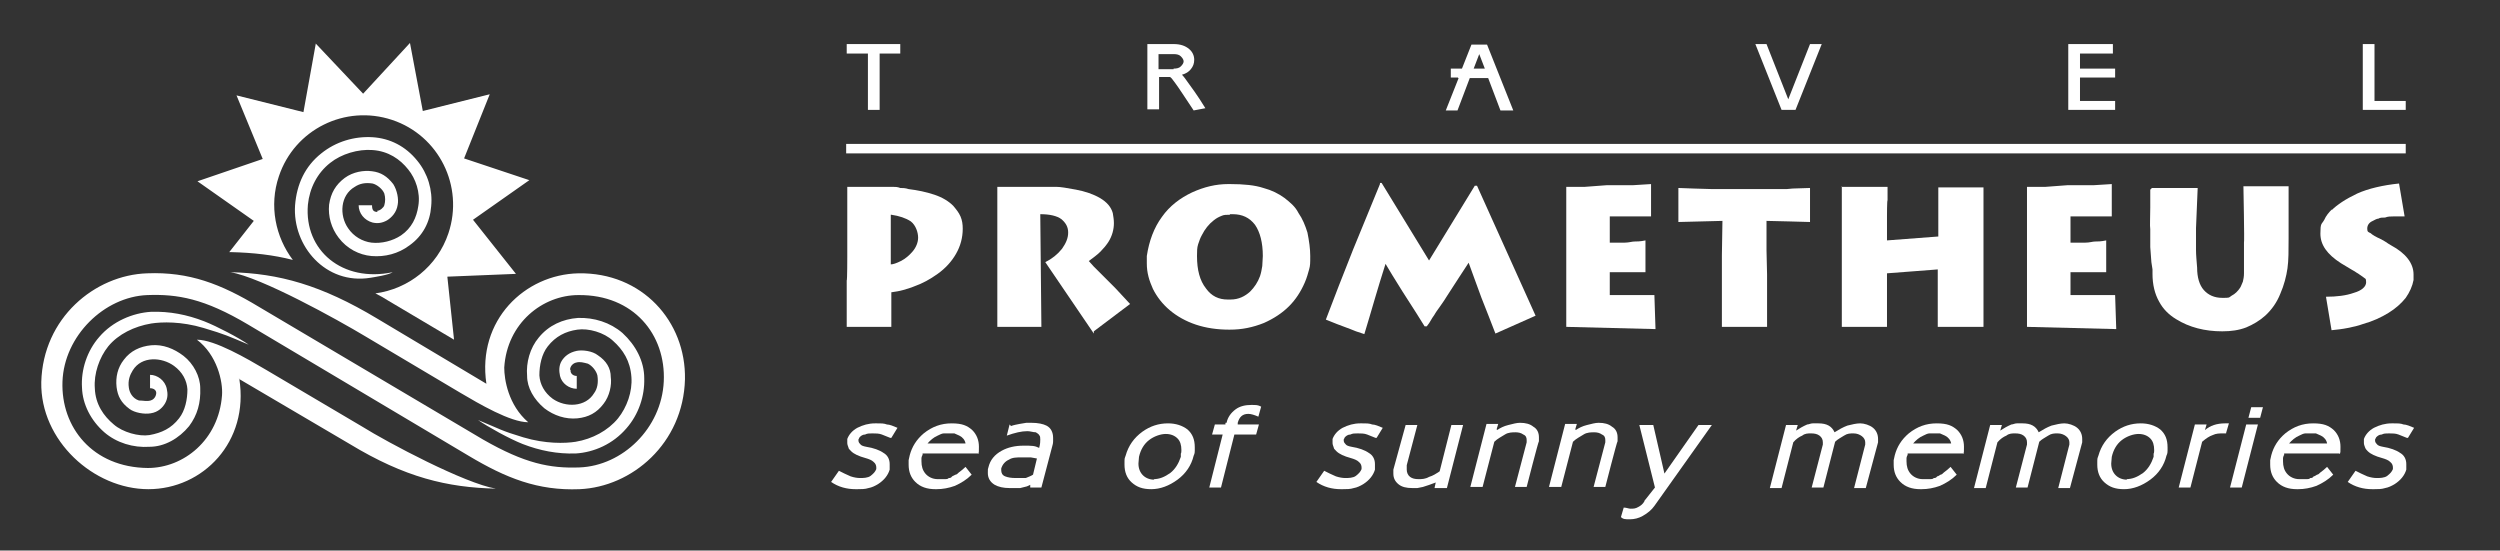
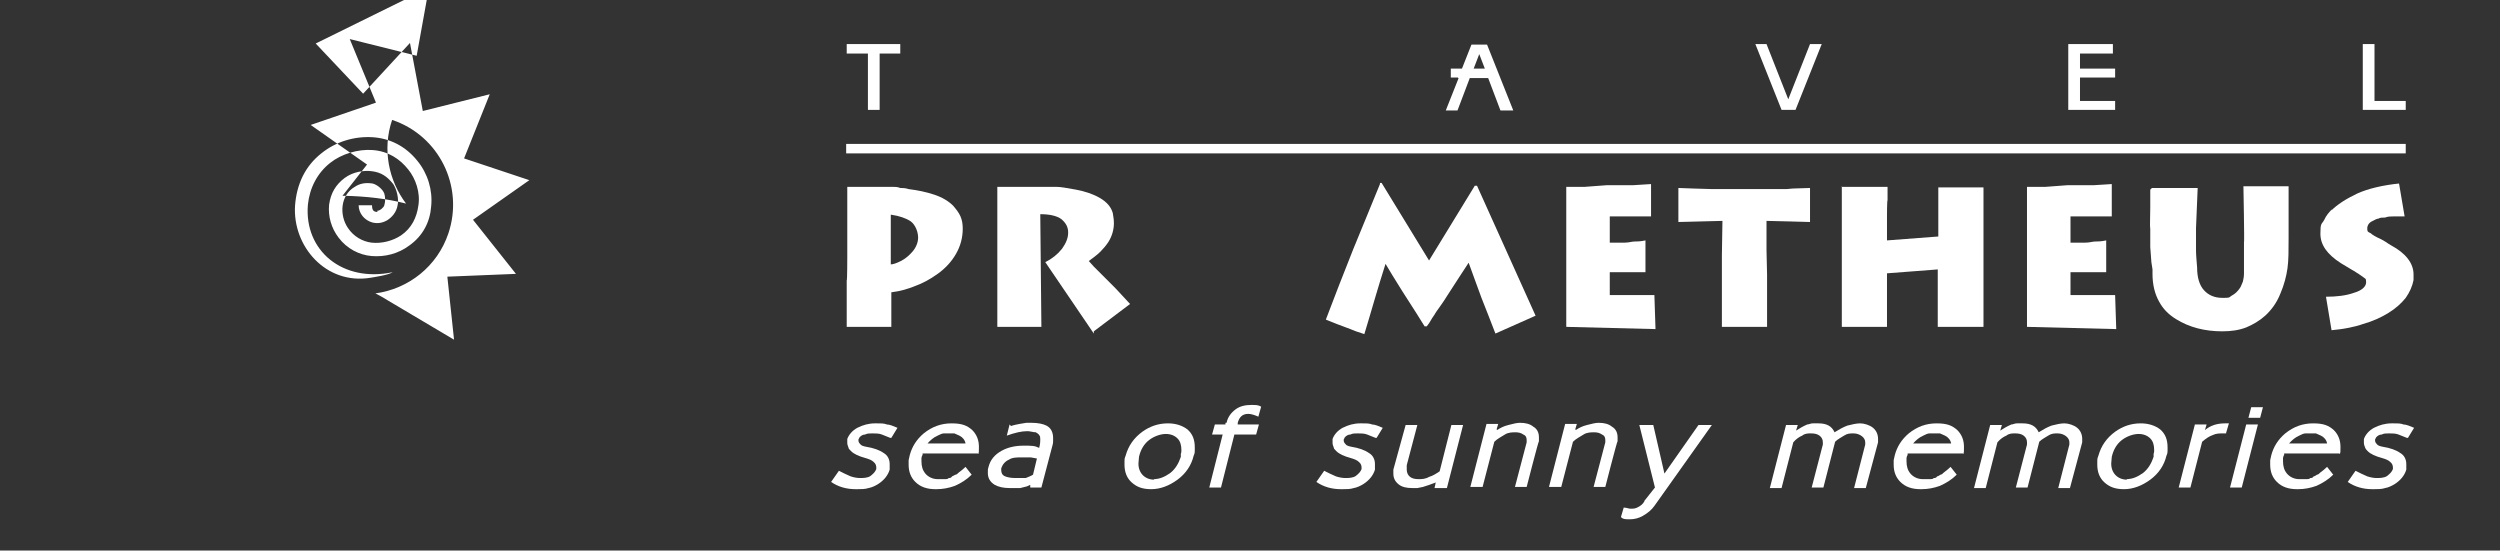
<svg xmlns="http://www.w3.org/2000/svg" id="_Слой_1" version="1.1" viewBox="0 0 448.2 98.7">
  <rect x="0" y="0" width="448.2" height="98.7" fill="#333333" stroke="none" />
  <defs>
    <style> .st0, .st1 { fill: #fff; } .st1 { fill-rule: evenodd; } </style>
  </defs>
  <polygon class="st0" points="161.4 7.9 161.4 9.6 157.7 9.6 157.7 19.7 155.6 19.7 155.6 9.6 151.8 9.6 151.8 7.9 161.4 7.9" />
-   <path class="st0" d="M210.4,7.9c1.2,0,2.1.3,2.8.9.6.5.9,1.2.9,1.9s-.2,1.2-.6,1.7c-.4.5-.9.8-1.6,1,0,0,.4.4.8,1,.8,1.1,2,2.7,3.4,5l-2.1.4c-1.6-2.4-2.7-4.1-3.3-4.9-.5-.7-.8-1.1-1-1.1h-1.9v5.8h-2.1V7.9h4.8,0ZM210.4,12.3c.6,0,1-.1,1.3-.4.3-.3.5-.6.5-.9s-.2-.6-.5-.9c-.3-.3-.7-.4-1.3-.4h-2.7v2.7h2.7Z" />
  <path class="st0" d="M264.1,12.3h2.1l-1-2.6-1,2.6s-.1,0-.1,0ZM261.4,13.9h-1.3v-1.6h2l1.7-4.3h2.8l4.7,11.8h-2.3l-2.2-5.8h-3.3l-2.2,5.8h-2.1l2.3-5.8h-.1Z" />
  <polygon class="st0" points="319.4 19.7 314.7 7.9 316.7 7.9 320.6 17.8 324.5 7.9 326.6 7.9 321.9 19.7 319.4 19.7" />
  <polygon class="st0" points="370.8 19.7 370.8 7.9 378.8 7.9 378.8 9.6 372.9 9.6 372.9 12.3 379.2 12.3 379.2 13.9 372.9 13.9 372.9 18.1 379.2 18.1 379.2 19.7 370.8 19.7" />
  <polygon class="st0" points="431.3 18.1 431.3 19.7 423.6 19.7 423.6 7.9 425.7 7.9 425.7 18.1 431.3 18.1" />
  <path class="st0" d="M159.7,38.5v8.9c.4,0,1-.2,1.8-.6.8-.4,1.5-1,2.1-1.7s1-1.6,1-2.5-.4-2.2-1.3-2.9c-.9-.6-2.1-1-3.5-1.2M159.7,58.6h-7.9v-8.3c.1,0,.1-4.2.1-4.2v-12.6h8.2c.4,0,.8,0,1.3.2.4,0,.9,0,1.5.2,1.6.2,3.1.5,4.6,1s2.6,1.2,3.4,2c.5.6,1,1.2,1.3,1.9s.4,1.4.4,2.2c0,1.6-.4,3.1-1.2,4.5s-1.9,2.6-3.3,3.6c-1.4,1-2.7,1.7-4.1,2.2-.7.3-1.4.5-2.1.7-.7.2-1.4.3-2.1.4v6.2h0Z" />
  <path class="st0" d="M196.1,59.8l-8.7-12.8c1.2-.6,2.2-1.4,3-2.4.7-1,1.1-1.9,1.1-2.9s-.4-1.7-1.2-2.4c-.8-.6-2.1-.9-3.8-.9l.2,20.2h-7.9v-25.1h10.6c.7,0,1.9.2,3.5.5s3.1.8,4.3,1.5,2,1.6,2.3,2.7c.1.6.2,1.2.2,1.8,0,1.1-.3,2.3-1,3.4-.4.6-.9,1.2-1.4,1.7-.6.6-1.3,1.1-2.1,1.7l.9,1,.8.8.7.7.8.8.8.8.8.8,2.6,2.8-6.5,4.9v.4h0Z" />
-   <path class="st0" d="M220.5,33c2.5,0,4.5.2,6,.7,1.5.4,2.7,1,3.8,1.8.5.4,1,.8,1.4,1.2s.8.9,1.1,1.5c.7,1,1.2,2.2,1.6,3.5.3,1.5.5,2.9.5,4.2s0,1.7-.2,2.4-.4,1.5-.8,2.4c-.7,1.6-1.6,3-2.8,4.2s-2.7,2.2-4.5,3c-1,.4-2,.7-3,.9s-2,.3-3.2.3c-2.2,0-4.2-.3-6-.9-1.8-.6-3.4-1.5-4.7-2.6s-2.3-2.4-3-3.8c-.3-.7-.6-1.4-.8-2.2s-.3-1.5-.3-2.4v-1.3c.4-2.7,1.3-5.1,2.7-7,1.4-2,3.3-3.4,5.4-4.4,2.2-1,4.3-1.5,6.5-1.5M220.5,38.5c-.6,0-1.1,0-1.5.2-.5.2-.9.4-1.4.8-.9.7-1.6,1.6-2.1,2.6-.3.5-.5,1.1-.7,1.7-.2.6-.2,1.3-.2,2.1,0,2.5.5,4.4,1.6,5.8,1,1.4,2.3,2,3.9,2h.5c1.5,0,2.6-.6,3.5-1.4.8-.8,1.4-1.7,1.8-2.8.2-.6.3-1.2.4-1.8,0-.6.1-1.2.1-1.8,0-2.4-.5-4.3-1.4-5.6-1-1.3-2.3-1.9-4-1.9h-.5Z" />
  <path class="st0" d="M247.3,32.8h.4l8.5,13.9,8.2-13.4h.4l10.5,23.3-7.2,3.2-1.2-3.1-1.3-3.3-1.1-3-1.2-3.3-1.7,2.6-2.2,3.4c-.3.5-.7,1.1-1.2,1.8-.6.8-.9,1.3-.9,1.3-.2.4-.5.7-.7,1.1-.2.4-.5.8-.8,1.2h-.4l-1.5-2.4-2.5-3.9-1.8-2.9-1.2-2-1,3.2-.9,3-1,3.4-.9,3-.6-.2-.9-.3-1-.4-.8-.3-1.6-.6-2-.8,2.3-6,2.6-6.6,2.3-5.6,2.5-6.1v-.2h0Z" />
  <path class="st0" d="M280.8,33.5h3.3l4-.3h4.7l3.2-.2v5.8c.1,0-2.3,0-2.3,0h-5.1v4.7h2.7c.7,0,1.3-.2,1.7-.2s1.1,0,2-.2v5.7h-6.4v4.1h8l.2,6.1-16-.4v-25.1h0Z" />
  <polygon class="st0" points="300.9 33.7 303.6 33.8 307 33.9 310.6 33.9 313.8 33.9 315.3 33.9 316.5 33.9 319 33.9 320.3 33.9 321.4 33.8 324.5 33.7 324.5 39.8 320.9 39.7 316.7 39.6 316.7 42.4 316.7 44.9 316.8 49.2 316.8 52.9 316.8 58.6 308.7 58.6 308.7 49.3 308.7 45.8 308.8 39.6 300.9 39.8 300.9 33.7" />
  <path class="st0" d="M330.1,33.5h8.3v2.4c-.1,0-.1,2.8-.1,2.8v4.4l9.2-.7v-8.8c-.1,0,8.1,0,8.1,0v25h-8.2v-10.3c.1,0-9.1.7-9.1.7v9.6c.1,0-8.1,0-8.1,0v-25.2" />
  <path class="st0" d="M363.4,33.5h3.3l4-.3h4.7l3.2-.2v5.8c.1,0-2.3,0-2.3,0h-5.1v4.7h2.7c.7,0,1.3-.2,1.7-.2s1.1,0,2-.2v5.7h-6.4v4.1h8l.2,6.1-16-.4v-25.1h0Z" />
  <path class="st0" d="M385.8,33.7h8.2l-.3,7.2v3.9c0,.9.1,1.9.2,3.2,0,1.7.4,3.1,1.2,4,.8.9,1.9,1.4,3.3,1.4s1.1,0,1.7-.4c.6-.3,1.1-.8,1.5-1.4.2-.3.3-.7.5-1.1.1-.4.2-.9.2-1.5v-5.5c.1,0-.1-10.1-.1-10.1h8.1v9.3c0,2.2,0,4-.2,5.4s-.6,3-1.3,4.6c-.6,1.5-1.5,2.8-2.7,3.9-1,.9-2.2,1.6-3.4,2.1-1.3.5-2.7.7-4.3.7-3.1,0-5.9-.7-8.3-2.2-1.3-.8-2.3-1.8-3-3.1-.8-1.4-1.2-3.1-1.2-5v-.8l-.2-1.3-.2-2.7v-3.2c-.1-.7,0-2,0-3.9v-3.2" />
  <path class="st0" d="M418,37.7c1-1,2.5-2,4.6-3,2-.9,4.6-1.5,7.5-1.8l1,5.9h-2c-.5,0-1,0-1.5.2-.5,0-.9,0-1.2.2-.3,0-.6.2-1,.4-.7.3-1,.8-1,1.4s.2.6.6.8c.3.3,1,.7,1.9,1.1l.7.4.6.4.5.3c2.6,1.4,4,3.2,4,5.2v1c-.2,1.1-.7,2.2-1.4,3.2-.8,1-1.8,1.9-3.1,2.7-1.3.8-2.8,1.5-4.6,2-.8.3-1.7.5-2.7.7s-1.9.3-2.9.4l-1-6c1.9,0,3.6-.2,5-.7,1.4-.4,2.2-1.1,2.2-1.9s-.2-.6-.5-.9c-.4-.3-.7-.5-1-.7-.1,0-.4-.3-1-.6l-2-1.2c-2.5-1.6-3.7-3.3-3.7-5.3s.2-1.6.7-2.5c.3-.7.8-1.3,1.4-1.9" />
  <rect class="st0" x="151.7" y="25.8" width="279.6" height="1.7" />
-   <path class="st1" d="M67.6,37.8c.5,0,1.2-.6,1.3-1,.2-.7.2-1.4,0-2.1-.3-.8-1.3-1.6-2.1-1.8-1.3-.2-2.3,0-3.2.6-2.6,1.5-2.8,5.1-1.2,7.4,1,1.5,2.6,2.4,4.2,2.6,1.8.2,3.8-.3,5.3-1.3,1.9-1.3,2.8-3.2,3.1-5.3.4-2.4-.5-4.9-1.8-6.5-1.5-1.9-3.6-3.3-6.4-3.5-2.6-.2-5.6.7-7.6,2.3-2.3,1.8-3.7,4.5-4,7.5-.7,8.2,6.2,14,15.2,12.1-.7.5-3.4.9-4,1-8,1.3-14-5.7-13.5-13,.3-3.8,1.8-7,4.7-9.3,2.6-2.1,5.9-3.1,9.2-2.9,3.1.2,5.9,1.6,8,4.2,1.9,2.3,2.8,5.3,2.5,8.2-.2,2.8-1.5,5.3-3.9,7-2,1.5-4.4,2.1-6.8,1.9-2.2-.2-4.4-1.3-5.9-3.3-1.3-1.7-1.9-3.8-1.7-5.9.3-2.1,1.2-3.6,2.8-4.8,1.5-1.1,3.4-1.4,4.9-1.2,1.6.2,2.7.9,3.8,2.3.7,1.1,1,2.7.8,3.7-.2,1.4-1.1,2.3-1.9,2.8-.9.5-1.7.6-2.6.4-1.5-.4-2.5-1.7-2.5-3.1h2.4c0,.8.2,1.2,1,1.2M56.6,7.8l8.5,9,8.4-9.1,2.3,12.2,12-3-4.6,11.5,11.7,3.9-10.1,7.1,7.7,9.7-12.3.5,1.2,11.3-11.8-7c-.8-.5-1.5-.9-2.3-1.3,5.9-.8,11.1-4.8,13.1-10.8,2.8-8.4-1.7-17.5-10.1-20.3s-17.5,1.7-20.3,10.1c-1.8,5.3-.6,10.9,2.5,15-3.5-.9-7.1-1.3-11.1-1.4h-.3l4.4-5.6-10.1-7.1,11.7-4-4.7-11.4,12,3,2.2-12.2h0Z" />
-   <path class="st1" d="M102.2,66.3c0-.7.6-1.2,1.1-1.3.7-.2,1.3,0,2.1.2.8.4,1.5,1.3,1.7,2.1.2,1.3,0,2.4-.6,3.2-1.5,2.5-5.1,2.6-7.4,1-1.5-1.1-2.3-2.6-2.4-4.2,0-1.8.4-3.8,1.5-5.2,1.4-1.8,3.2-2.7,5.3-3,2-.3,4.8.5,6.4,2,1.8,1.6,3.1,3.6,3.3,6.5.2,2.6-.8,5.4-2.4,7.4-1.8,2.2-4.6,3.7-7.6,4.2-1.9.3-5.4.4-9.4-.8-4-1.2-4.2-1.5-8.1-3.1,1.7,1.2,5.7,3.4,8,4.3,3.1,1.2,6.2,1.8,9.5,1.7,3.3-.2,6.7-1.7,9.1-4.5,2.2-2.5,3.3-5.8,3.2-9,0-3-1.5-5.9-3.9-8.1-2.2-1.9-5.1-2.8-8-2.7-2.7.2-5.2,1.3-7,3.5-1.6,1.9-2.3,4.5-2.1,6.9,0,2.1,1.2,4.2,3.1,5.8,1.7,1.3,3.8,2,5.9,1.8,2-.2,3.5-1,4.7-2.6,1.1-1.4,1.5-3.4,1.3-4.8,0-1.6-.8-2.9-2.3-3.9-1-.8-2.8-1-3.8-.8-1.4.3-2.2,1-2.7,1.8-.5.8-.5,1.8-.3,2.7.3,1.3,1.6,2.3,3,2.3v-2.3c-.7,0-1.2-.5-1.1-1.1M28,70.6c-.1.7-.6,1.1-1,1.2-.7.2-1.3,0-2.1,0-1.2-.4-1.7-1.5-1.8-2.3-.2-1.3.2-2.3.7-3.1,1.6-2.6,5.2-2.4,7.4-.8,1.5,1.1,2.3,2.6,2.4,4.2,0,1.8-.4,3.8-1.5,5.2-1.4,1.8-3.1,2.6-5.3,3-1.9.3-4.8-.5-6.4-1.9-1.8-1.5-3.3-3.6-3.4-6.5-.2-2.6.8-5.5,2.4-7.5,1.8-2.2,4.7-3.6,7.7-4.1,1.9-.3,5.4-.4,9.4.8,4,1.2,4.3,1.4,8.1,3-1.7-1.2-5.7-3.3-8-4.2-3.1-1.2-6.2-1.8-9.5-1.7-3.3.2-6.9,1.7-9.3,4.5-2.2,2.5-3.3,5.9-3.1,9.1.1,3,1.6,5.9,4,8,2.2,1.9,5.2,2.8,8.1,2.6,2.7,0,5.3-1.5,7.1-3.7,1.5-2,2.1-4.2,2-6.8,0-2.1-1.2-4.4-3-5.8-1.7-1.3-3.7-2.1-5.8-1.9-2,.2-3.7,1-4.9,2.6-1.1,1.4-1.5,3.1-1.3,4.9.2,1.6.8,2.8,2.3,3.9.9.7,2.7,1,3.8.8,1.4-.2,2.2-1.1,2.6-1.8.5-.9.5-1.7.3-2.6-.3-1.5-1.7-2.5-3-2.5v2.4c.7,0,1.2.4,1.1,1h0ZM42.9,67.9c1.8,11.3-6.5,19.8-16.3,19.8s-19.4-8.7-19.2-19.2c.3-11.5,9.6-19.2,19-19.5,7.5-.3,13.2,1.9,20,6l40.2,23.8c7.5,4.3,12,5.2,17.3,5,7.7-.3,14.7-7,15.1-15.4s-5.4-15.6-15.3-15.5c-6.4,0-12.8,5-13.3,13,0,2.1.7,6.7,4.3,9.8-3.2,0-8.8-3.3-12.2-5.3l-17-10.1c-5-3-18.7-10.6-24.2-11.5,8.7.2,16.3,2.3,26.3,8.3l19.6,11.7c-1.7-11.4,6.9-19.6,16.5-19.8,11.4-.2,19.3,8.6,19.1,19-.3,11.5-9.5,19.3-18.9,19.7-7.5.3-13.2-2-19.9-6l-39.5-23.5c-7.9-4.7-12.7-5.5-18.1-5.3-7.7.3-14.9,7.3-15.2,15.5s5.4,15.4,15.3,15.5c6.4,0,12.7-5,13.3-13,.2-2.5-.9-7.3-4.5-10,3.2,0,9,3.4,12.4,5.4l17.1,10.1c4.8,3,18.6,10.3,24.1,11.2-8.7-.2-16.3-2-26.2-8l-19.9-11.7s0,0,.1,0Z" />
+   <path class="st1" d="M67.6,37.8c.5,0,1.2-.6,1.3-1,.2-.7.2-1.4,0-2.1-.3-.8-1.3-1.6-2.1-1.8-1.3-.2-2.3,0-3.2.6-2.6,1.5-2.8,5.1-1.2,7.4,1,1.5,2.6,2.4,4.2,2.6,1.8.2,3.8-.3,5.3-1.3,1.9-1.3,2.8-3.2,3.1-5.3.4-2.4-.5-4.9-1.8-6.5-1.5-1.9-3.6-3.3-6.4-3.5-2.6-.2-5.6.7-7.6,2.3-2.3,1.8-3.7,4.5-4,7.5-.7,8.2,6.2,14,15.2,12.1-.7.5-3.4.9-4,1-8,1.3-14-5.7-13.5-13,.3-3.8,1.8-7,4.7-9.3,2.6-2.1,5.9-3.1,9.2-2.9,3.1.2,5.9,1.6,8,4.2,1.9,2.3,2.8,5.3,2.5,8.2-.2,2.8-1.5,5.3-3.9,7-2,1.5-4.4,2.1-6.8,1.9-2.2-.2-4.4-1.3-5.9-3.3-1.3-1.7-1.9-3.8-1.7-5.9.3-2.1,1.2-3.6,2.8-4.8,1.5-1.1,3.4-1.4,4.9-1.2,1.6.2,2.7.9,3.8,2.3.7,1.1,1,2.7.8,3.7-.2,1.4-1.1,2.3-1.9,2.8-.9.5-1.7.6-2.6.4-1.5-.4-2.5-1.7-2.5-3.1h2.4c0,.8.2,1.2,1,1.2M56.6,7.8l8.5,9,8.4-9.1,2.3,12.2,12-3-4.6,11.5,11.7,3.9-10.1,7.1,7.7,9.7-12.3.5,1.2,11.3-11.8-7c-.8-.5-1.5-.9-2.3-1.3,5.9-.8,11.1-4.8,13.1-10.8,2.8-8.4-1.7-17.5-10.1-20.3c-1.8,5.3-.6,10.9,2.5,15-3.5-.9-7.1-1.3-11.1-1.4h-.3l4.4-5.6-10.1-7.1,11.7-4-4.7-11.4,12,3,2.2-12.2h0Z" />
  <path class="st0" d="M159.6,78.5c-.5-.2-1-.4-1.5-.6s-1.1-.2-1.7-.2-.9,0-1.3.2c-.5,0-.8.3-1,.5l-.2.4c0,.3,0,.5.3.8.2.3.6.4,1.1.5,1.3.2,2.4.6,3.1,1.1.7.4,1.1,1.1,1.1,2v1c-.3,1-1,1.9-2.1,2.6-.5.3-1.1.6-1.7.7-.6.2-1.3.2-2,.2h-.3c-1.6,0-3.1-.4-4.4-1.3l1.4-2,1,.5,1.1.5c.6.2,1.2.3,1.7.3s1.4,0,1.9-.4.8-.7,1-1.2v-.3c0-.3-.1-.7-.5-1-.3-.3-.8-.5-1.5-.7-1.1-.3-2-.7-2.5-1.2s-.4-.4-.5-.7c-.1-.3-.2-.5-.2-.8v-.7c.3-.8.9-1.5,1.8-2,1-.5,2-.8,3.2-.8s1.6,0,2.1.2c.5,0,1.2.3,1.9.6l-1.1,1.8h-.2Z" />
  <path class="st0" d="M175.3,81.3h-9.9v.3c-.1,0-.2.5-.2.5v.6c0,.9.2,1.6.7,2.2s1.3,1,2.2,1h1.4c.2,0,.4,0,.6-.2.2,0,.4,0,.6-.3l.6-.3c.2,0,.4-.2.6-.4.4-.3.8-.6,1.2-1l1.1,1.4c-.9.9-1.9,1.5-3,2-1.1.4-2.2.6-3.3.6h-.2c-1.5,0-2.7-.4-3.6-1.3-.8-.8-1.2-1.8-1.2-3.1v-.8l.2-.9c.4-1.5,1.2-2.8,2.5-3.9,1.5-1.2,3.1-1.8,5-1.8s2.8.4,3.7,1.2c.8.8,1.2,1.8,1.2,3s0,.8-.1,1.3M166.2,79.5h6.9c-.1-.6-.5-1.1-1.1-1.4l-.9-.4h-1.9c-.3,0-.7.2-1.1.4-.7.3-1.3.8-1.9,1.5h0Z" />
  <path class="st0" d="M179.5,83.9v.4c0,.5.2.9.7,1.1s1.1.3,1.9.3h1.8c.5-.2,1-.4,1.3-.6l.7-2.9-1.1-.2h-1.6c-.9,0-1.7,0-2.3.4-.7.3-1.2.9-1.4,1.6M181.2,76.4c.5-.2,1.1-.3,1.6-.4l1.2-.2h.9c1.2,0,2.1.2,2.7.5.8.4,1.2,1.2,1.2,2.2v.6s0,.4-.1.7l-2,7.6h-2v-.5c.1,0-.6.3-.6.3l-1.2.3h-1.9c-1.1,0-2-.2-2.7-.6-.8-.5-1.2-1.2-1.2-2.1s0-.6.1-1c.3-1.3,1.1-2.3,2.4-3,1.1-.6,2.4-.9,3.9-.9s2,0,2.8.4c.2-.7.2-1.2.2-1.5s0-.6-.2-.8c-.1-.2-.3-.3-.6-.5-.5,0-1-.2-1.5-.2-1.1,0-2.3.3-3.7.8l.5-2,.2.2h0Z" />
  <path class="st0" d="M206.8,85.9c1.1,0,2-.4,3-1.1.9-.7,1.5-1.7,1.9-2.9v-.6c.1,0,.1-.6.1-.6,0-.9-.2-1.6-.7-2.1s-1.2-.8-2.1-.8-2.1.4-3,1.1-1.5,1.7-1.8,3c0,.4-.1.8-.1,1.2,0,.9.3,1.6.8,2.1s1.2.8,2.1.8M201.8,81.7c.5-1.8,1.5-3.2,3-4.3,1.4-1,2.9-1.5,4.6-1.5h0c1.4,0,2.6.4,3.5,1.1.9.8,1.3,1.8,1.3,3.2v.6c0,.2,0,.5-.2.9-.4,1.7-1.4,3.2-2.9,4.3-1.5,1.1-3.1,1.7-4.7,1.7s-2.6-.4-3.5-1.2c-.9-.8-1.3-1.9-1.3-3.2s0-1,.2-1.6h0Z" />
  <path class="st0" d="M219.9,75.8c.2-1,.8-1.8,1.6-2.4s1.8-.8,2.8-.8,1.2,0,1.8.3l-.5,1.8c-.7-.3-1.3-.5-1.8-.5-1,0-1.6.5-1.9,1.6v.3h3.8l-.5,1.8h-3.9l-2.4,9.5h-2.1l2.4-9.5h-1.9l.5-1.8h1.9v-.3h.2,0Z" />
  <path class="st0" d="M246.6,78.5c-.5-.2-1-.4-1.5-.6s-1.1-.2-1.7-.2-.9,0-1.3.2c-.5,0-.8.3-1,.5l-.2.4c0,.3,0,.5.3.8.2.3.6.4,1.1.5,1.3.2,2.4.6,3.1,1.1.7.4,1.1,1.1,1.1,2v1c-.3,1-1,1.9-2.1,2.6-.5.3-1.1.6-1.7.7-.6.2-1.3.2-2,.2h-.3c-1.6,0-3.1-.4-4.4-1.3l1.4-2,1,.5,1.1.5c.6.2,1.2.3,1.7.3s1.4,0,1.9-.4.8-.7,1-1.2v-.3c0-.3-.1-.7-.5-1-.3-.3-.8-.5-1.5-.7-1.1-.3-2-.7-2.5-1.2s-.4-.4-.5-.7c-.1-.3-.2-.5-.2-.8v-.7c.3-.8.9-1.5,1.8-2,1-.5,2-.8,3.2-.8s1.6,0,2.1.2c.5,0,1.2.3,1.9.6l-1.1,1.8h-.2Z" />
  <path class="st0" d="M257.2,87.4l.2-.9c-.8.3-1.6.6-2.3.8l-1,.2h-.9c-1.1,0-1.9-.2-2.5-.7s-.9-1.1-.9-1.9v-.7l2.2-8h2.1l-1.9,7.2v.8c0,.5.2,1,.6,1.3.4.3.9.4,1.5.4s1.2,0,1.9-.4c.7-.2,1.3-.6,1.9-1l2.1-8.3h2.1l-2.9,11.3h-2.2Z" />
  <path class="st0" d="M268.4,77.1c.6-.4,1.2-.7,2-.9.8-.2,1.5-.4,2.1-.4,1,0,1.8.2,2.4.7.7.4,1,1.1,1,1.9v.7c-.1,0-2.2,8.2-2.2,8.2h-2.1l2.1-8v-.4c0-.4-.1-.8-.6-1-.4-.3-.9-.4-1.4-.4s-1.3,0-1.9.4-1.3.7-1.9,1.3l-2.1,8.1h-2.2l2.9-11.3h2.1l-.3,1h.1Z" />
  <path class="st0" d="M282.5,77.1c.6-.4,1.2-.7,2-.9.8-.2,1.5-.4,2.1-.4,1,0,1.8.2,2.4.7.7.4,1,1.1,1,1.9v.7c-.1,0-2.2,8.2-2.2,8.2h-2.1l2.1-8v-.4c0-.4-.1-.8-.6-1-.4-.3-.9-.4-1.4-.4s-1.3,0-1.9.4-1.3.7-1.9,1.3l-2.1,8.1h-2.2l2.9-11.3h2.1l-.3,1h.1Z" />
  <path class="st0" d="M294.8,89.8l1.9-2.4-2.8-11.2h2.5l2,8.7,6.1-8.7h2.4l-10.3,14.5c-.5.7-1.2,1.3-2.1,1.8-.7.4-1.5.6-2.3.6s-1.2,0-1.6-.4l.5-1.7c.5,0,.9.2,1.2.2.5,0,.9,0,1.4-.3.4-.2.8-.5,1.1-1" />
  <path class="st0" d="M329,79.2l-2.1,8.2h-2.1l2-7.7v-.4c0-.5-.2-.9-.6-1.2-.4-.3-.9-.4-1.5-.4s-1.1,0-1.6.4c-.5.2-1.1.6-1.6,1.2l-2.1,8.2h-2.1l2.9-11.3h2.1l-.3,1c.6-.4,1.3-.8,2-1.1.3,0,.6-.2,1-.2h1c1.5,0,2.4.5,2.9,1.6.8-.5,1.5-.9,2.3-1.2.8-.2,1.6-.4,2.3-.4s1.7.3,2.3.8c.6.5.9,1.2.9,2v.6l-2.2,8.2h-2.1l2-7.8v-.4c0-.4-.2-.8-.6-1.1-.4-.3-.9-.5-1.5-.5s-1.1,0-1.7.4-1.1.6-1.6,1.1" />
  <path class="st0" d="M351.9,81.3h-9.9v.3c-.1,0-.2.5-.2.5v.6c0,.9.2,1.6.7,2.2s1.3,1,2.2,1h1.4c.2,0,.4,0,.6-.2.2,0,.4,0,.6-.3.2,0,.4-.2.6-.3.2,0,.4-.2.6-.4.4-.3.8-.6,1.2-1l1.1,1.4c-.9.9-1.9,1.5-3,2-1.1.4-2.2.6-3.3.6h-.2c-1.5,0-2.7-.4-3.6-1.3-.8-.8-1.2-1.8-1.2-3.1v-.8l.2-.9c.4-1.5,1.2-2.8,2.5-3.9,1.5-1.2,3.1-1.8,5-1.8s2.8.4,3.7,1.2c.8.8,1.2,1.8,1.2,3s0,.8-.1,1.3M342.9,79.5h6.9c-.1-.6-.5-1.1-1.1-1.4l-.9-.4h-1.9c-.3,0-.7.2-1.1.4-.7.3-1.3.8-1.9,1.5h0Z" />
  <path class="st0" d="M365.6,79.2l-2.1,8.2h-2.1l2-7.7v-.4c0-.5-.2-.9-.6-1.2-.4-.3-.9-.4-1.5-.4s-1.1,0-1.6.4c-.5.2-1.1.6-1.6,1.2l-2.1,8.2h-2.1l2.9-11.3h2.1l-.3,1c.6-.4,1.3-.8,2-1.1.3,0,.6-.2,1-.2h1c1.5,0,2.4.5,2.9,1.6.8-.5,1.5-.9,2.3-1.2.8-.2,1.6-.4,2.3-.4s1.7.3,2.3.8c.6.5.9,1.2.9,2v.6l-2.2,8.2h-2.1l2-7.8v-.4c0-.4-.2-.8-.6-1.1-.4-.3-.9-.5-1.5-.5s-1.1,0-1.7.4-1.1.6-1.6,1.1" />
  <path class="st0" d="M381.2,85.9c1.1,0,2-.4,3-1.1.9-.7,1.5-1.7,1.9-2.9v-.6c.1,0,.1-.6.1-.6,0-.9-.2-1.6-.7-2.1s-1.2-.8-2.1-.8-2.1.4-3,1.1-1.5,1.7-1.8,3c0,.4-.1.8-.1,1.2,0,.9.3,1.6.8,2.1s1.2.8,2.1.8M376.2,81.7c.5-1.8,1.5-3.2,3-4.3,1.4-1,2.9-1.5,4.6-1.5h0c1.4,0,2.6.4,3.5,1.1.9.8,1.3,1.8,1.3,3.2v.6c0,.2,0,.5-.2.9-.4,1.7-1.4,3.2-2.9,4.3-1.5,1.1-3.1,1.7-4.7,1.7s-2.6-.4-3.5-1.2c-.9-.8-1.3-1.9-1.3-3.2s0-1,.2-1.6Z" />
  <path class="st0" d="M399.1,77.7h-.5c-.7,0-1.3,0-1.9.3-.6.2-1.2.6-1.9,1.2l-2.1,8.2h-2.1l2.9-11.3h2.1l-.3,1c.5-.4,1-.7,1.6-.9.6-.2,1.3-.3,2-.3h.7l-.5,1.7h0Z" />
  <path class="st0" d="M403.6,73h2.1l-.5,1.9h-2.1l.5-1.9ZM401.9,87.4h-2.1l2.9-11.3h2.1l-2.9,11.3Z" />
  <path class="st0" d="M419.4,81.3h-9.9v.3c-.1,0-.2.5-.2.5v.6c0,.9.2,1.6.7,2.2s1.3,1,2.2,1h1.4c.2,0,.4,0,.6-.2.2,0,.4,0,.6-.3.2,0,.4-.2.6-.3.2,0,.4-.2.6-.4.4-.3.8-.6,1.2-1l1.1,1.4c-.9.9-1.9,1.5-3,2-1.1.4-2.2.6-3.3.6h-.2c-1.5,0-2.7-.4-3.6-1.3-.8-.8-1.2-1.8-1.2-3.1v-.8l.2-.9c.4-1.5,1.2-2.8,2.5-3.9,1.5-1.2,3.1-1.8,5-1.8s2.8.4,3.7,1.2c.8.8,1.2,1.8,1.2,3s0,.8-.1,1.3M410.3,79.5h6.9c-.1-.6-.5-1.1-1.1-1.4l-.9-.4h-1.9c-.3,0-.7.2-1.1.4-.7.3-1.3.8-1.9,1.5h0Z" />
  <path class="st0" d="M431.5,78.5c-.5-.2-1-.4-1.5-.6s-1.1-.2-1.7-.2-.9,0-1.3.2c-.5,0-.8.3-1,.5l-.2.4c0,.3,0,.5.3.8.2.3.6.4,1.1.5,1.3.2,2.4.6,3.1,1.1.7.4,1.1,1.1,1.1,2v1c-.3,1-1,1.9-2.1,2.6-.5.3-1.1.6-1.7.7-.6.2-1.3.2-2,.2h-.3c-1.6,0-3.1-.4-4.4-1.3l1.4-2,1,.5,1.1.5c.6.2,1.2.3,1.7.3s1.4,0,1.9-.4.8-.7,1-1.2v-.3c0-.3-.1-.7-.5-1-.3-.3-.8-.5-1.5-.7-1.1-.3-2-.7-2.5-1.2-.2-.2-.4-.4-.5-.7-.1-.3-.2-.5-.2-.8v-.7c.3-.8.9-1.5,1.8-2,1-.5,2-.8,3.2-.8s1.6,0,2.1.2c.5,0,1.2.3,1.9.6l-1.1,1.8h-.2,0Z" />
</svg>